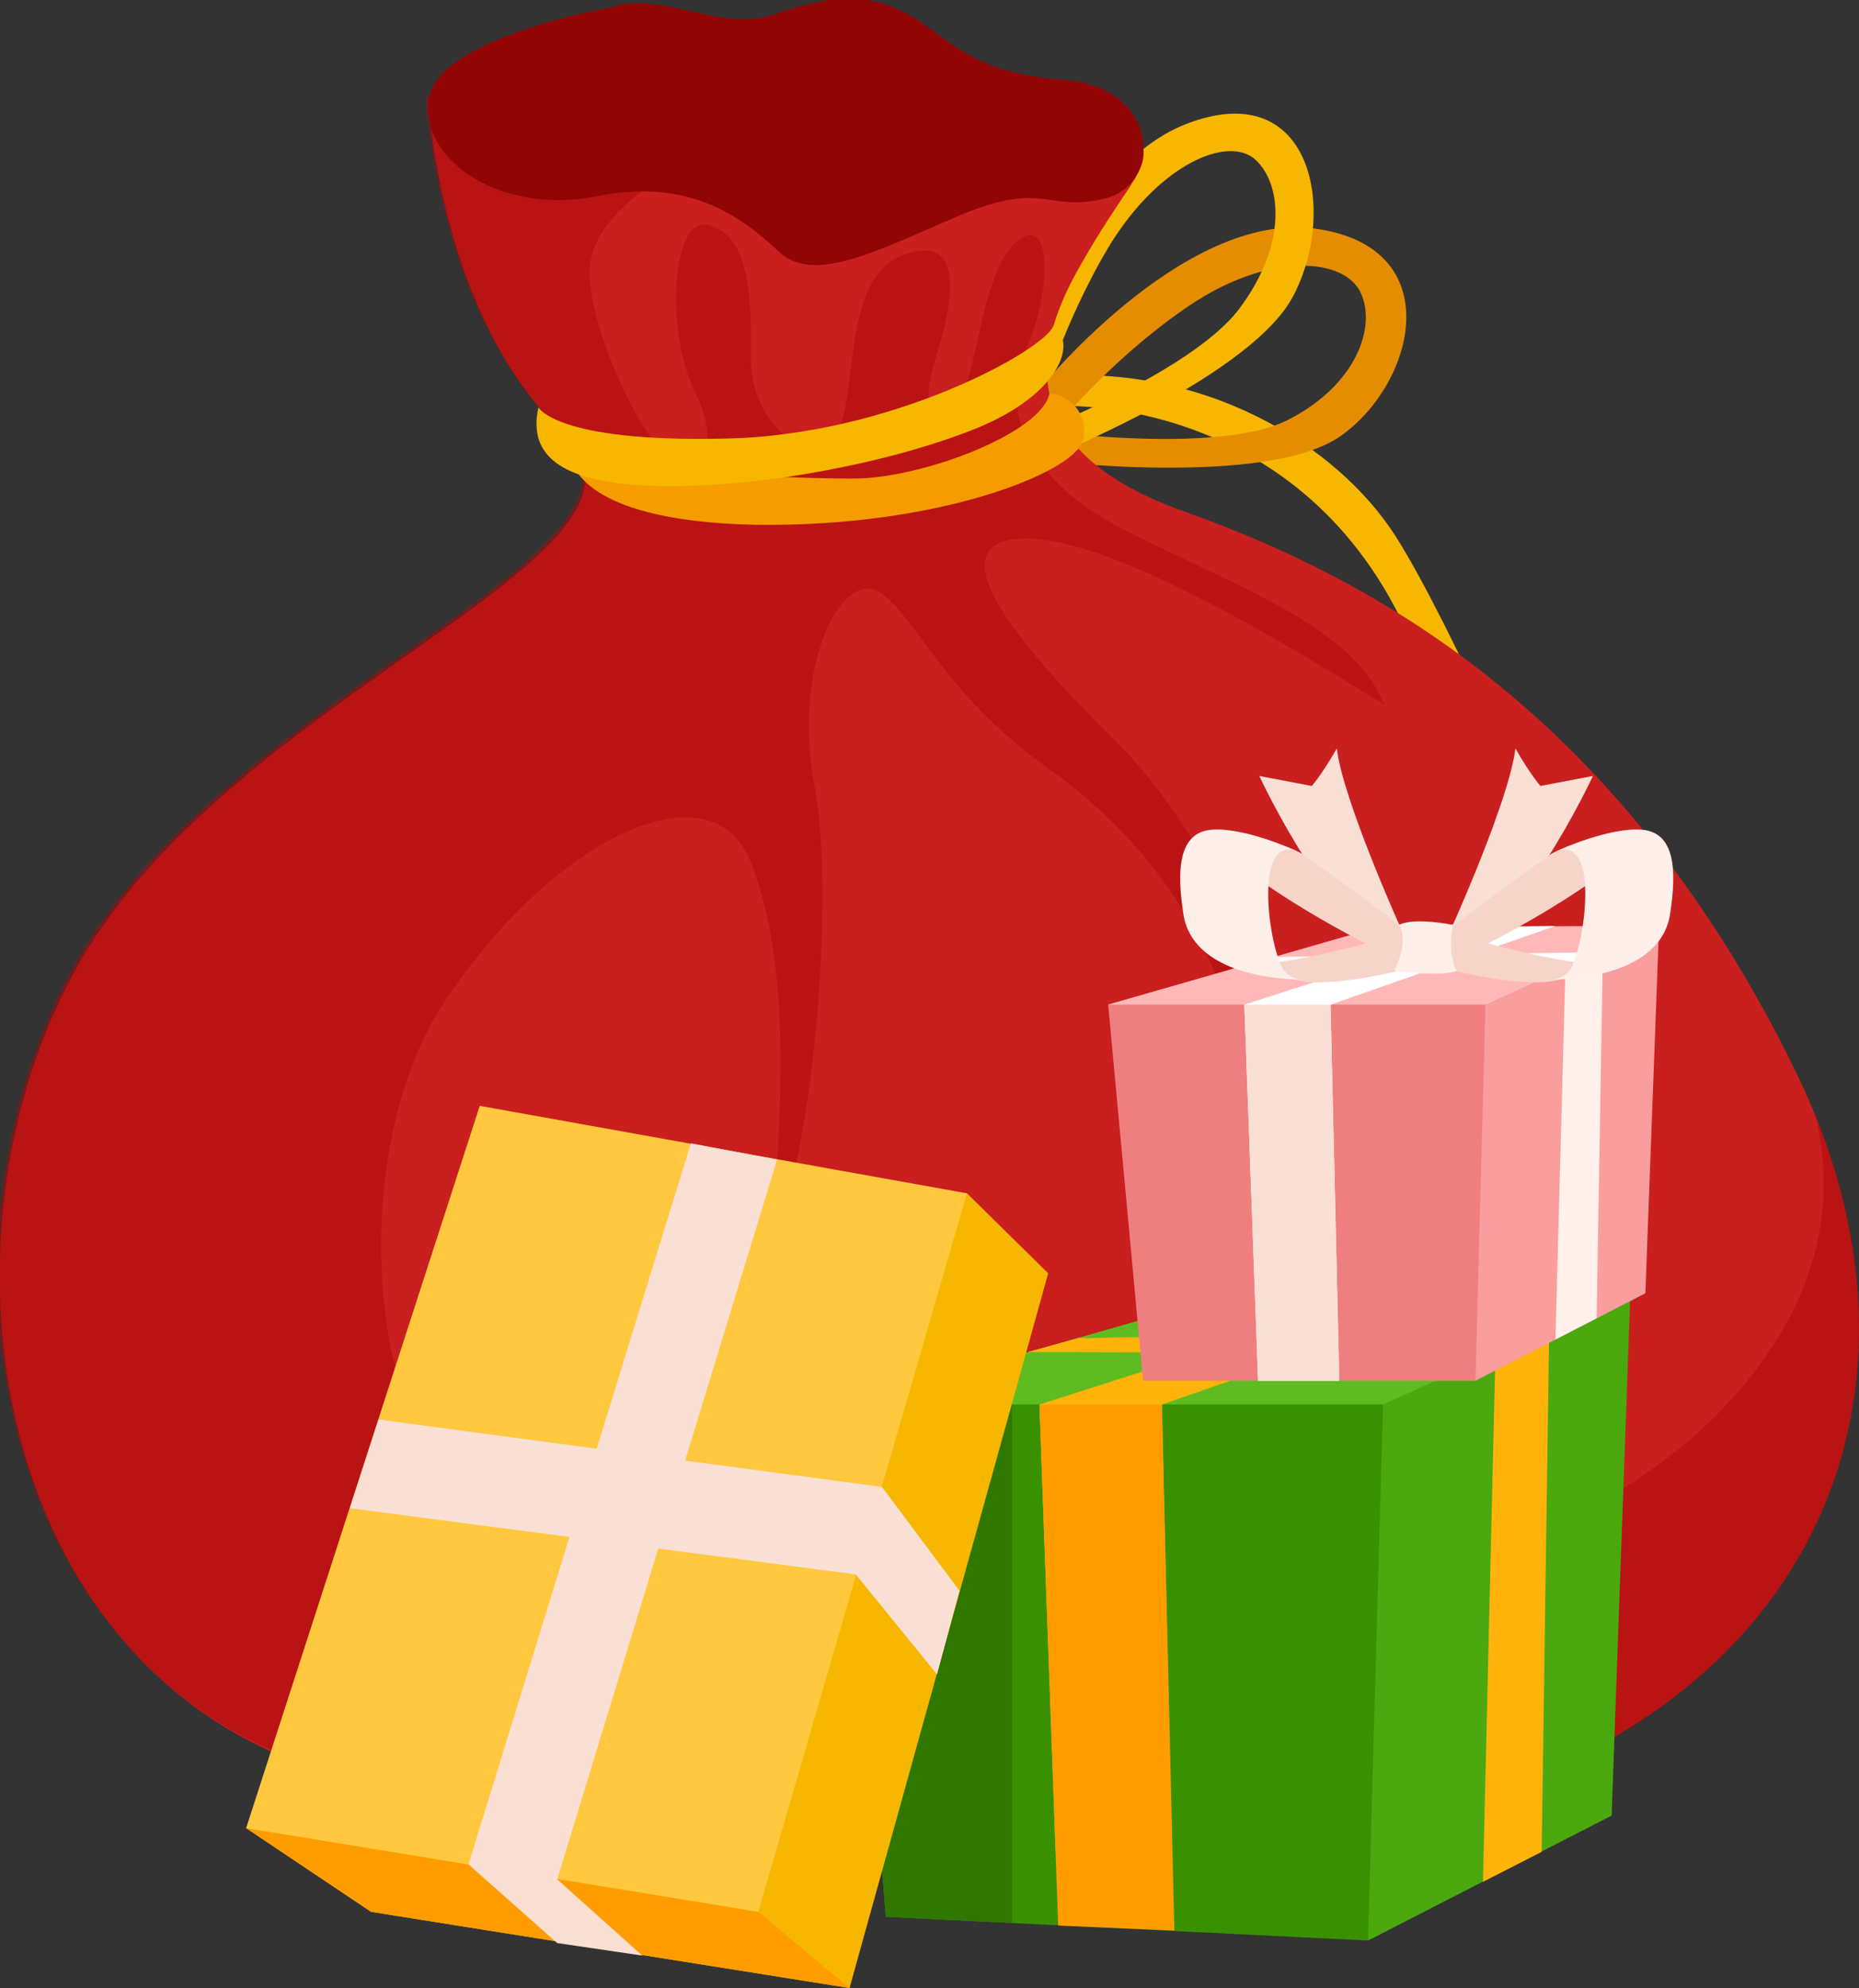
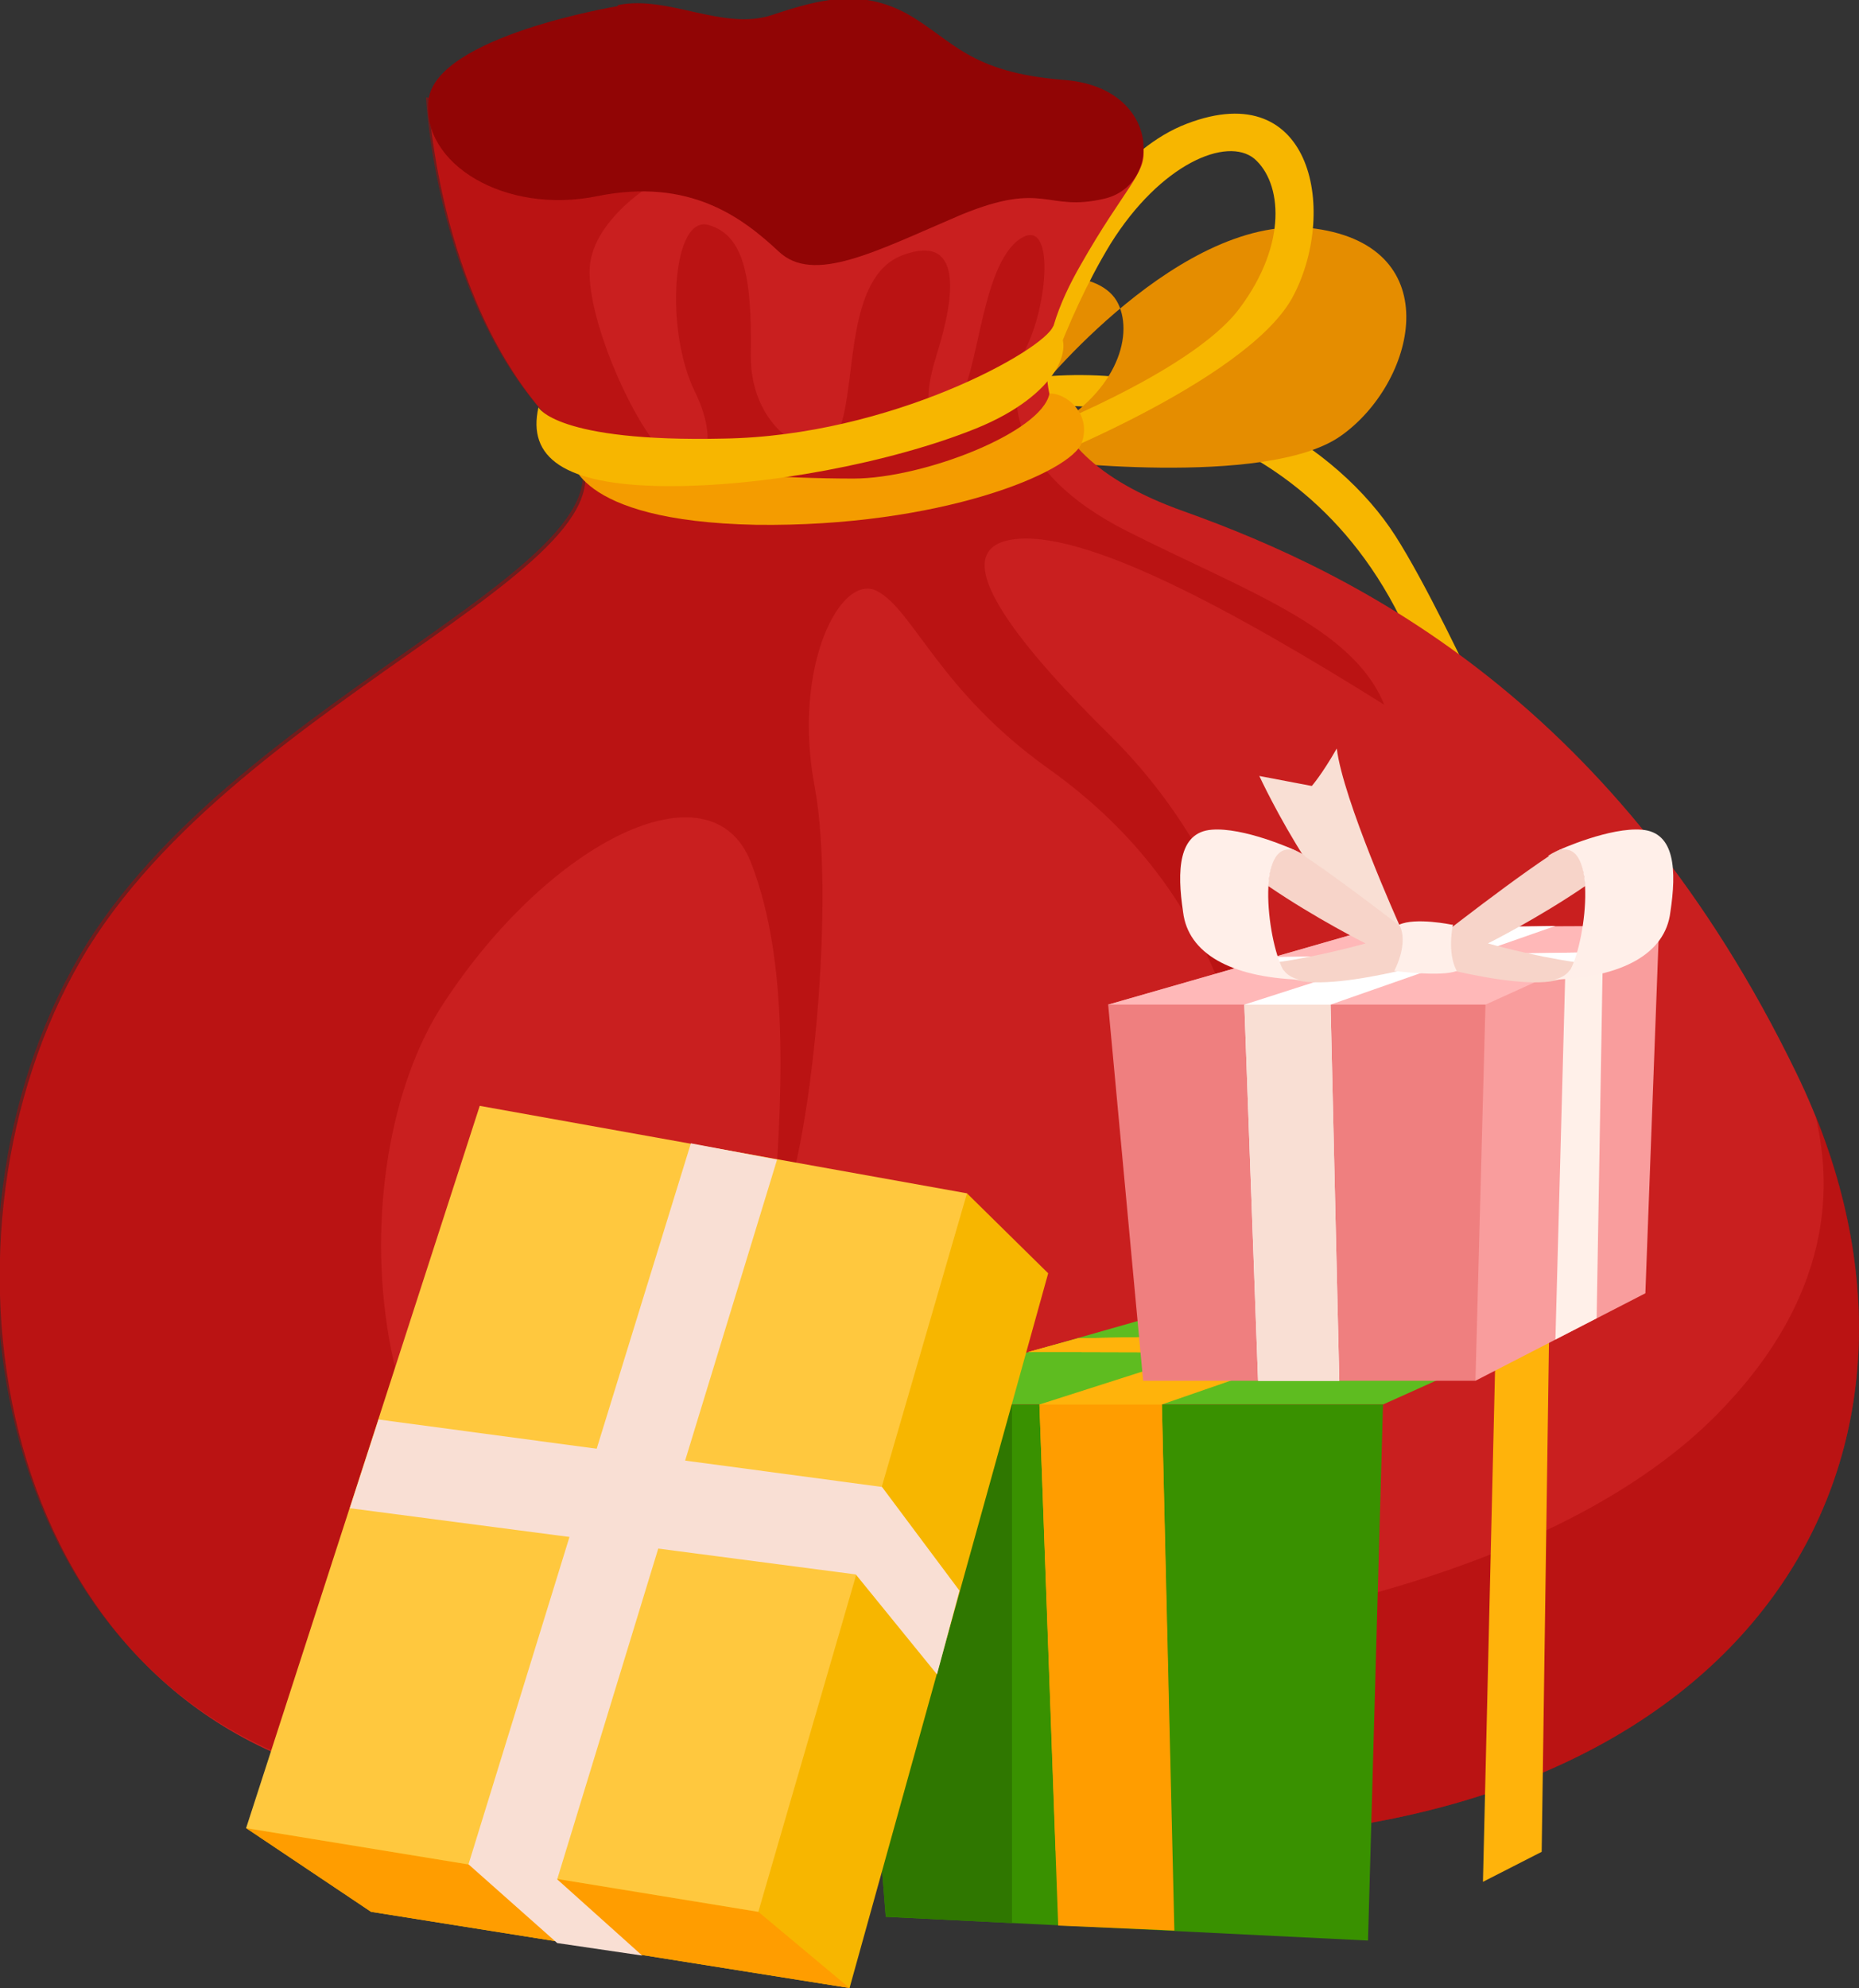
<svg xmlns="http://www.w3.org/2000/svg" id="OBJECTS" version="1.1" viewBox="0 0 148.8 159.1">
  <rect x="0" y="0" width="148.8" height="159.1" fill="#333333" stroke="none" />
  <defs>
    <style>
      .st0 {
        fill: #f49c00;
      }

      .st1 {
        fill: #f7b600;
      }

      .st2 {
        fill: #c91f1f;
      }

      .st3 {
        fill: #2f7700;
      }

      .st4 {
        fill: #ffb30b;
      }

      .st5 {
        fill: #ff9d00;
      }

      .st6 {
        fill: #e58d00;
      }

      .st7 {
        fill: #ffb8b8;
      }

      .st8 {
        fill: #ffc83e;
      }

      .st9 {
        fill: #ef7f7f;
      }

      .st10 {
        fill: #fff;
      }

      .st11 {
        fill: #4ba80f;
      }

      .st12 {
        fill: #399100;
      }

      .st13 {
        fill: #fff0e9;
      }

      .st14 {
        fill: #f9dfd4;
      }

      .st15 {
        fill: #ad0909;
        opacity: .5;
      }

      .st16 {
        fill: #ffefe9;
      }

      .st17 {
        fill: #f7d4c9;
      }

      .st18 {
        fill: #910505;
      }

      .st19 {
        fill: #f99d9d;
      }

      .st20 {
        fill: #5ebc20;
      }
    </style>
  </defs>
  <g>
    <path class="st1" d="M85.1,32.5s19.3-.9,27.8,18.7l8.5,19.6,3.4-.9s-8.5-19.8-13.1-27c-4.6-7.2-15.4-14.1-28.8-12.7-1.9,1.5,2.2,2.4,2.2,2.4Z" />
-     <path class="st6" d="M82.9,31.5s11.7-14.7,22.4-13.2c10.7,1.5,8,12.4,2,16.6-6,4.2-24.3,1.9-24.3,1.9l.7-2.3s13.9,1.9,19.4-.9c5.5-2.8,7.1-7.5,5.8-10.2-1.3-2.7-6.9-3.2-13,.6-6.1,3.9-10.7,9.4-10.7,9.4l-2.2-1.9Z" />
+     <path class="st6" d="M82.9,31.5s11.7-14.7,22.4-13.2c10.7,1.5,8,12.4,2,16.6-6,4.2-24.3,1.9-24.3,1.9l.7-2.3c5.5-2.8,7.1-7.5,5.8-10.2-1.3-2.7-6.9-3.2-13,.6-6.1,3.9-10.7,9.4-10.7,9.4l-2.2-1.9Z" />
    <path class="st1" d="M80.1,32.6s4.7-18.8,14.9-22.7c10.2-3.9,12.1,7.3,8.4,14-3.8,6.7-21.1,13.4-21.1,13.4l-.2-2.4s13.2-5,17.1-10.2c3.9-5.2,3.4-10.1,1.2-12-2.2-1.8-7.5.4-11.5,6.8-3.9,6.4-5.9,13.6-5.9,13.6l-2.8-.6Z" />
    <g>
      <path class="st2" d="M34.3,8s.8,17.1,10.8,26.7c10.1,9.6-26,20.4-38.6,42.1s-7.5,57.3,20.2,65.2c27.7,7.9,53.6,5.9,71.8,5.1,42.8-1.9,59.6-31.7,45.3-61.2-14.3-29.5-34.8-39.9-49.1-45-14.3-5.1-11.6-13.8-8.2-19.7,3.4-6,5.3-7.4,5-9.2-.3-1.8-29.6-2.1-29.6-2.1l-27.6-1.8Z" />
      <path class="st15" d="M98.5,147.1c41.2-1.8,58.3-29.5,46.8-57.9.7,3.2,2.8,12.7-7.2,23.3-18.9,20.3-70.1,23.1-90,16.7-19.9-6.5-21.1-36-12.6-48.9,8.5-13,21.4-19.4,24.6-11.3,3.2,8.2,2.5,19.3,1.7,29.6,2.9-4,5.2-26.1,3.4-35.7-1.8-9.6,2.1-17.1,5-15.6,2.9,1.5,5,8,13.7,14.2,8.7,6.2,13.2,13.9,15.5,22.7,2-8.3-3.9-18.8-10.5-25.3-6.6-6.5-13.7-14.7-8-15.7,5.7-1,17.9,5.7,29.9,13.2-2.5-6.2-11.1-9.1-20.6-13.9-9.5-4.8-9.8-11-8-14.8,1.8-3.8,2.2-10.8-.8-8.4-3,2.5-3.1,11.3-4.9,13-1.8,1.6-3,.8-1.5-4,1.5-4.8,2-9.6-2.7-7.9-4.7,1.7-3.7,10.3-5.1,13.9-1.4,3.5-7.2.4-7.1-5.9.1-6.4-.6-9.6-3.4-10.4-2.9-.8-3.5,8.4-1.1,13.3,2.4,4.9.2,7.4-2.2,5.2-2.5-2.1-6.4-10.8-6.2-15,.2-4.2,5.9-7.4,6.2-7.4,0,0-.7-2.2-1.7-5.2l-17.6-1.1s.8,17.1,10.8,26.7c10.1,9.6-26,20.4-38.6,42.1s-7.5,57.3,20.2,65.2c27.7,7.9,53.6,5.9,71.8,5.1Z" />
      <path class="st18" d="M49.4.5s-14.5,2.4-15.1,7.5c-.6,5.1,6.1,9.2,13.5,7.7,7.4-1.5,11.6,1.7,14.5,4.4,2.8,2.7,7.8,0,14.6-2.9,6.8-2.8,6.8-.2,11.5-1.3,4.7-1.1,4.5-8.9-3.2-9.5-7.7-.6-8.9-3.2-12.6-5.3-3.7-2-6.9-1.2-10.8.1-3.9,1.3-8.3-1.6-12.3-.8Z" />
    </g>
    <g>
      <path class="st0" d="M45.7,36.5s0,5.2,14.8,5.5c14.7.2,25.3-4.2,26.1-6.6s-1.4-4-2.6-3.9c-.6,3.1-10.1,6.8-15.7,6.8-5.6,0-12.7-.5-15.4-1-2.7-.5-7.2-.8-7.2-.8Z" />
      <path class="st1" d="M43.1,32.6s1.4,2.8,14.8,2.5c13.4-.2,25.7-7.1,26.4-9,2,1.3.5,5.5-6.2,8.2-6.7,2.7-17,4.7-25,4.6-8-.1-10.9-2.3-10-6.3Z" />
    </g>
  </g>
  <g>
    <g>
      <g>
-         <polygon class="st11" points="67.6 112.4 98.5 103.6 130.5 103.5 129 145.3 109.5 155.3 67.6 112.4" />
        <polygon class="st20" points="67.6 112.4 98.5 103.6 130.5 103.5 110.7 112.4 67.6 112.4" />
        <polygon class="st12" points="67.6 112.4 110.7 112.4 109.5 155.3 70.9 153.4 67.6 112.4" />
        <polygon class="st3" points="67.6 112.4 81 112.4 81 153.9 70.9 153.4 67.6 112.4" />
      </g>
      <polygon class="st4" points="93.8 148.1 93 112.4 118.7 103.5 110.7 103.6 83.2 112.4 84.5 148.1 93.8 148.1" />
      <polygon class="st5" points="94 154.5 93 112.4 83.2 112.4 84.7 154.1 94 154.5" />
      <polygon class="st4" points="118.7 150.6 119.7 108.3 82.3 108.2 86.3 107.1 124 106.4 123.4 148.2 118.7 150.6" />
      <polygon class="st4" points="119.7 108.3 82.3 108.2 86.3 107.1 124 106.4 119.7 108.3" />
    </g>
    <g>
      <g>
        <g>
          <polygon class="st19" points="88.7 80.4 110.3 74.2 132.8 74.1 131.7 103.5 118.1 110.5 88.7 80.4" />
          <polygon class="st7" points="88.7 80.4 110.3 74.2 132.8 74.1 118.9 80.4 88.7 80.4" />
          <polygon class="st9" points="88.7 80.4 118.9 80.4 118.1 110.5 91.5 110.5 88.7 80.4" />
        </g>
        <polygon class="st10" points="107.2 110.5 106.5 80.4 124.5 74.1 118.9 74.2 99.6 80.4 100.7 110.5 107.2 110.5" />
        <polygon class="st14" points="107.2 110.5 106.5 80.4 99.6 80.4 100.7 110.5 107.2 110.5" />
        <polygon class="st13" points="124.5 107.2 125.3 77.5 99 77.4 101.7 76.6 128.3 76.2 127.8 105.5 124.5 107.2" />
        <polygon class="st10" points="125.3 77.5 99 77.4 101.7 76.6 128.3 76.2 125.3 77.5" />
      </g>
      <g>
-         <path class="st14" d="M116.3,74s4.5-10,5-14.1c1.2,2.1,2,3,2,3l4.2-.8s-6,13-12,15c-2.5-1.1.7-3.1.7-3.1Z" />
        <path class="st14" d="M112,74s-4.5-10-5-14.1c-1.2,2.1-2,3-2,3l-4.2-.8s6,13,12,15c2.5-1.1-.7-3.1-.7-3.1Z" />
        <g>
          <g>
            <path class="st17" d="M104.5,68.5c-1.8-1.2-2.8-.5-3,2.4,3.8,2.6,7.8,4.6,7.8,4.6,0,0-3.5,1-7,1.5,0,.3.2.5.3.7,1.4,2.5,12.9-.9,12.9-.9,0,0-6.9-5.5-11.1-8.3Z" />
            <path class="st16" d="M102.7,77.6c-1.3-2.4-2.3-11.1,1.3-9.4h0s0,0,0,0c-.6-.3-4.5-2-7-1.8-2.7.2-2.8,3.3-2.3,6.6.4,3.3,3.8,5.2,9.3,5.4,0,0,0,0,0,0-.5-.1-1-.4-1.2-.7Z" />
          </g>
          <g>
            <path class="st17" d="M123.9,68.5c1.8-1.2,2.8-.5,3,2.4-3.8,2.6-7.8,4.6-7.8,4.6,0,0,3.5,1,7,1.5,0,.3-.2.5-.3.7-1.4,2.5-12.9-.9-12.9-.9,0,0,6.9-5.5,11.1-8.3Z" />
            <path class="st16" d="M125.7,77.6c1.3-2.4,2.3-11.1-1.3-9.4h0s0,0,0,0c.6-.3,4.5-2,7-1.8,2.7.2,2.8,3.3,2.3,6.6-.4,3.3-3.8,5.2-9.3,5.4,0,0,0,0,0,0,.5-.1,1-.4,1.2-.7Z" />
          </g>
          <path class="st16" d="M116.3,74s-.5,2.2.3,3.7c-1.2.5-5,0-5,0,0,0,1.2-2.2.4-3.7,1.3-.6,4.2,0,4.2,0Z" />
        </g>
      </g>
    </g>
    <g>
      <g>
        <polygon class="st1" points="19.7 146.3 29.7 153 68 159.1 83.9 101.9 77.4 95.5 19.7 146.3" />
        <polygon class="st5" points="19.7 146.3 29.7 153 68 159.1 60.7 153 19.7 146.3" />
        <polygon class="st8" points="19.7 146.3 38.4 88.5 77.4 95.5 60.7 153 19.7 146.3" />
      </g>
      <polygon class="st14" points="62.2 92.8 44.6 150.4 51.4 156.5 44.6 155.5 37.5 149.2 55.3 91.5 62.2 92.8" />
      <polygon class="st14" points="28 120.7 68.5 126 75 134 76.8 127.3 70.6 119 30.3 113.6 28 120.7" />
    </g>
  </g>
</svg>